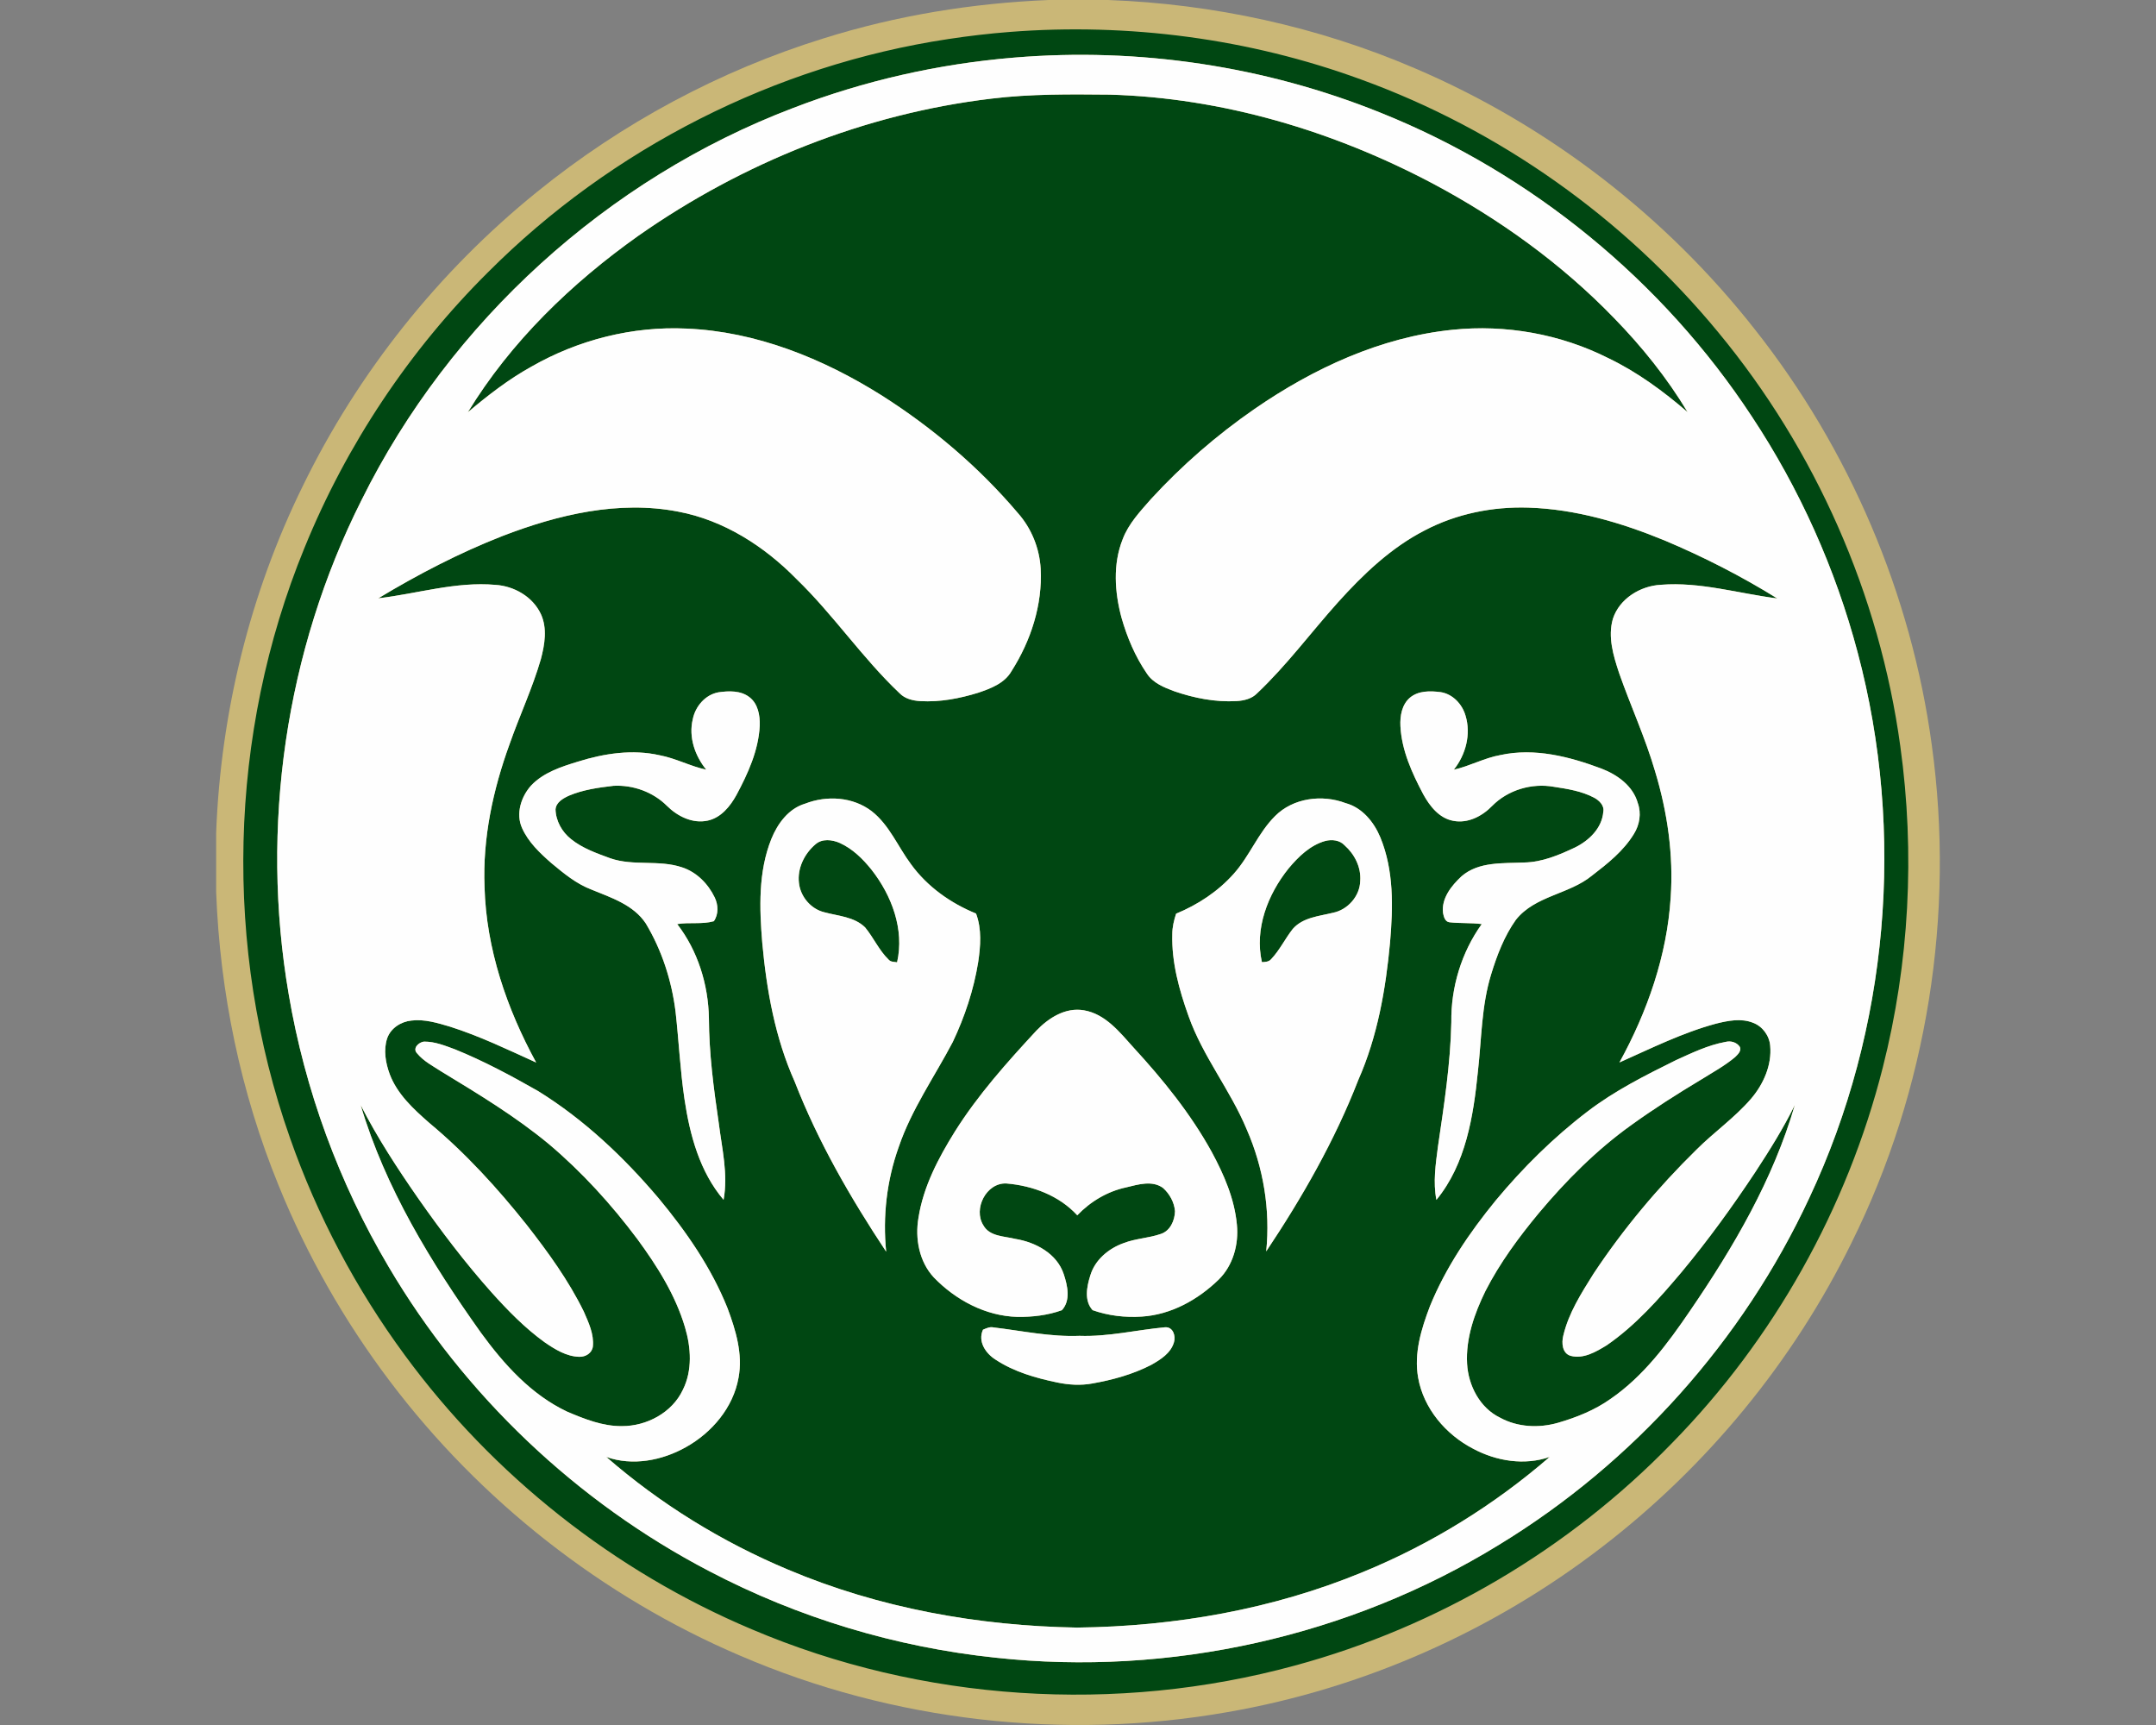
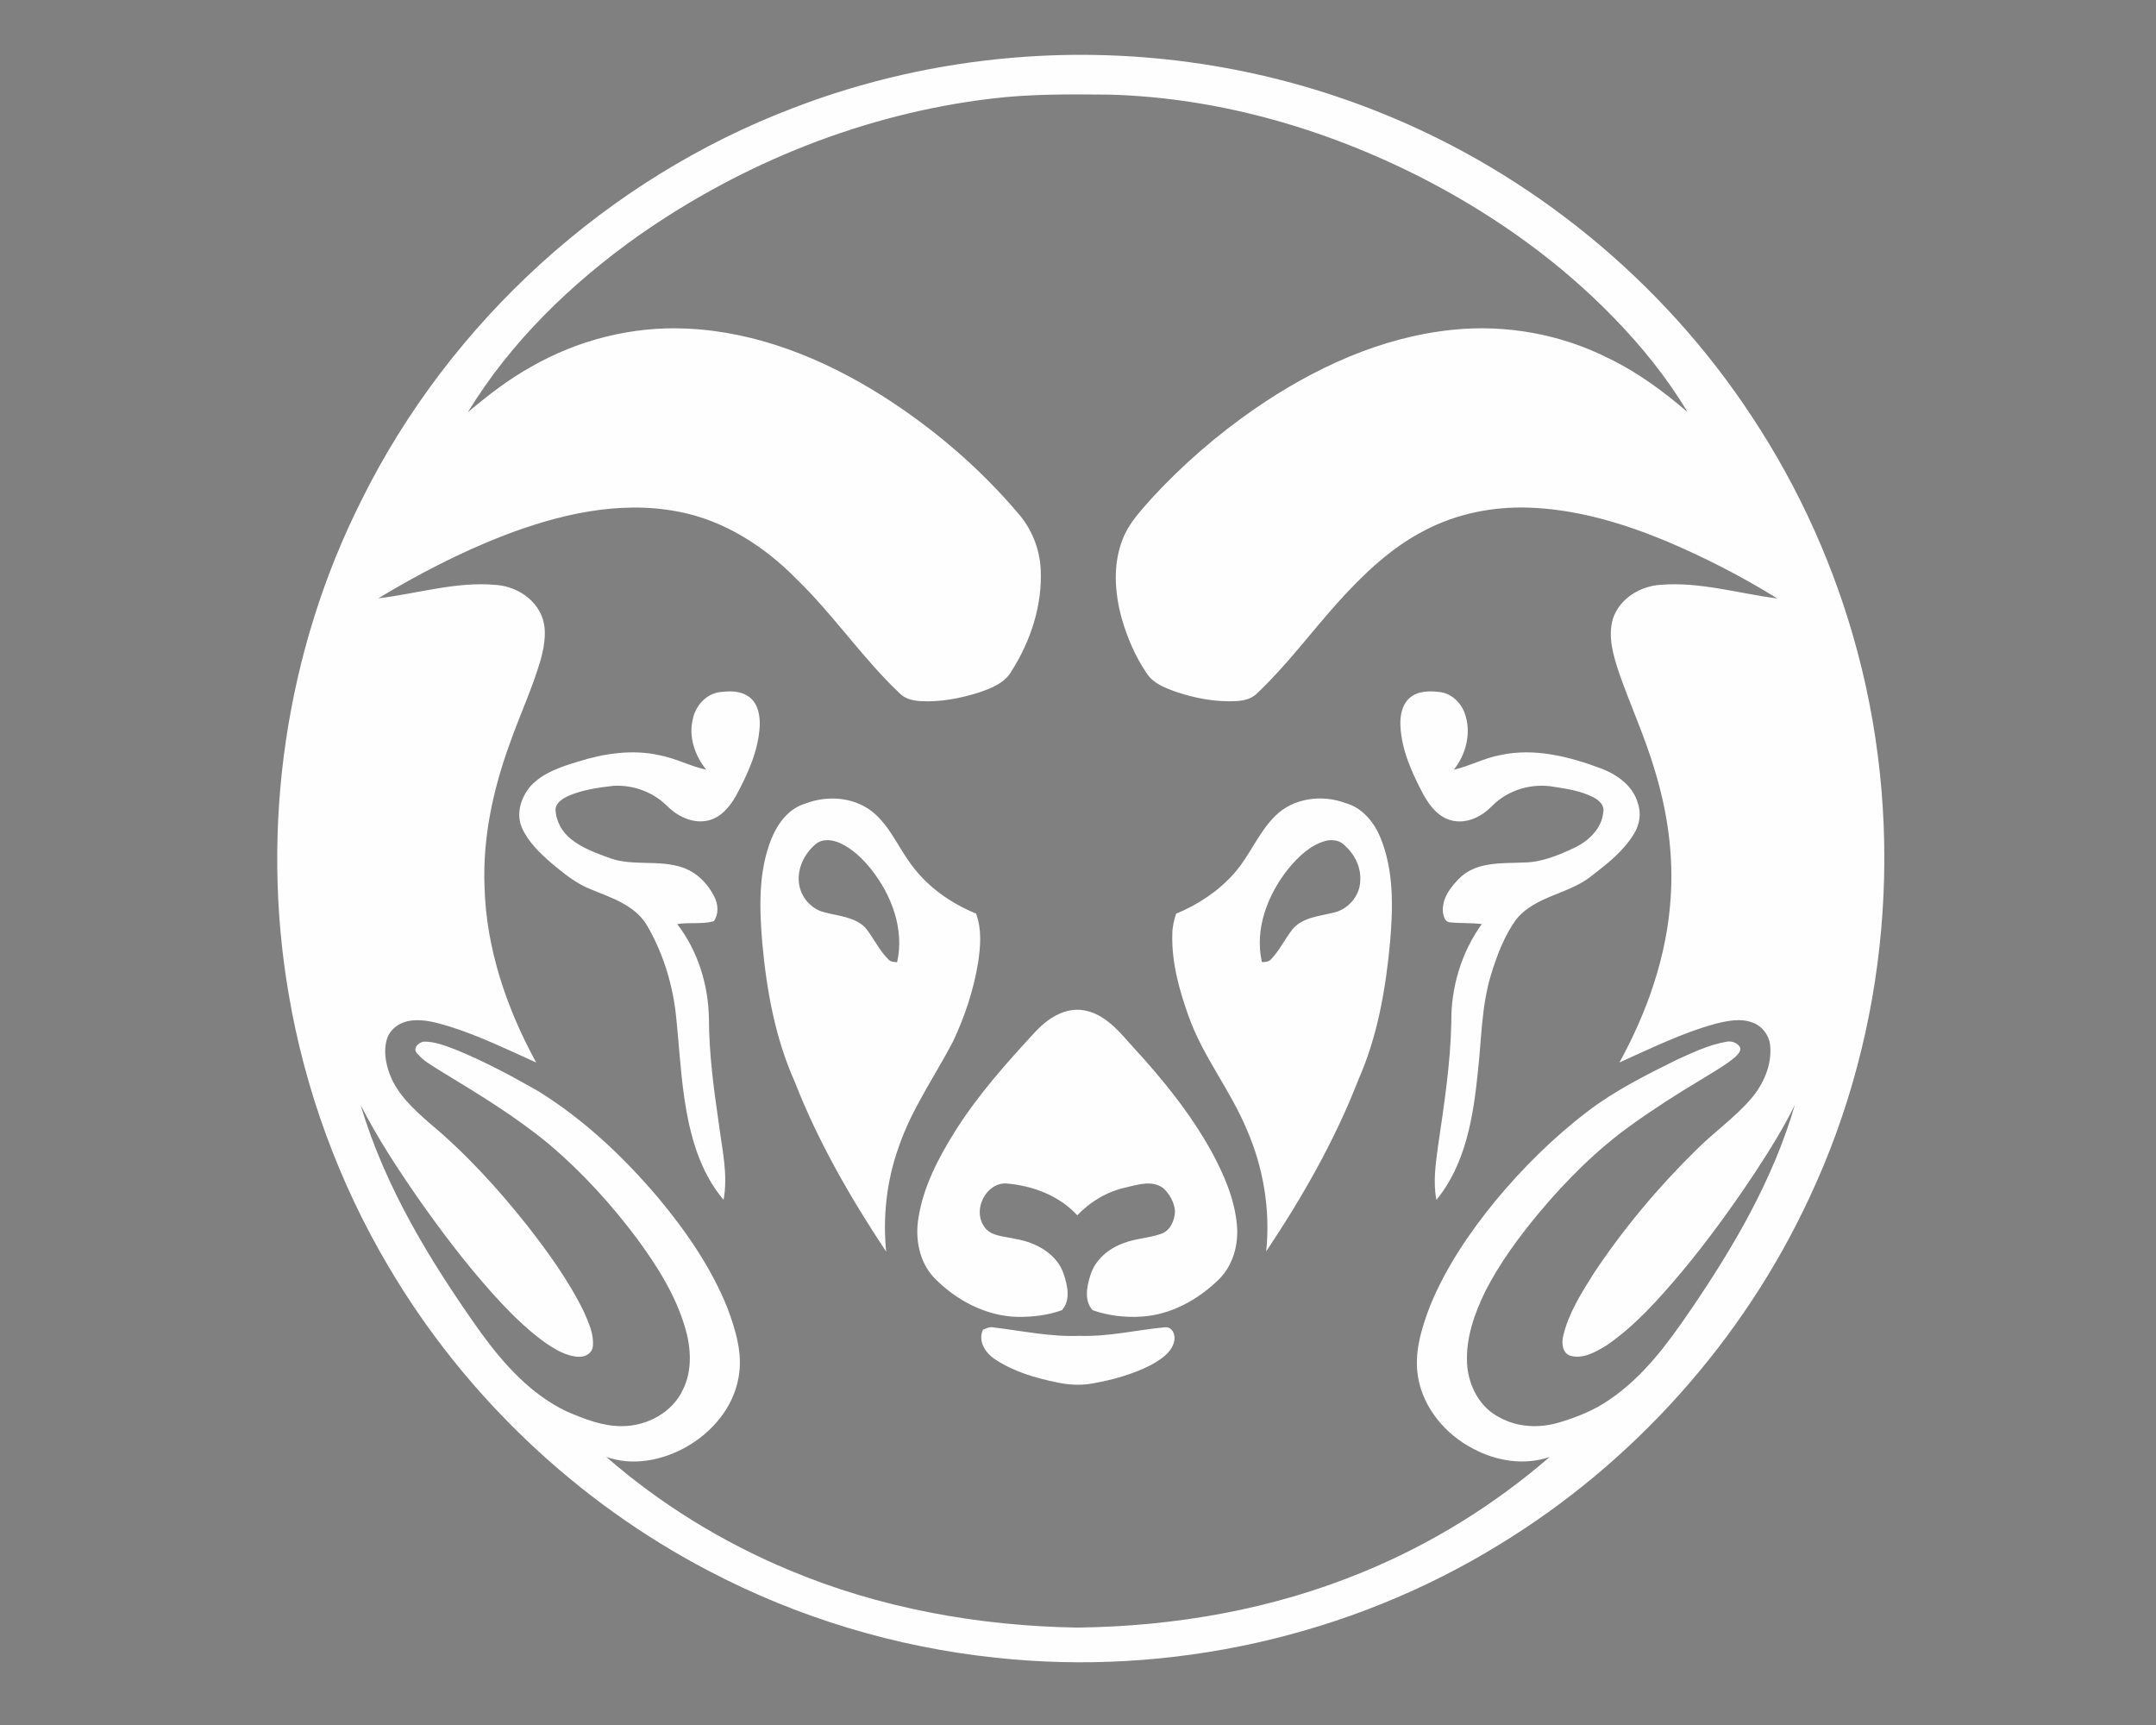
<svg xmlns="http://www.w3.org/2000/svg" height="1600px" style="shape-rendering:geometricPrecision; text-rendering:geometricPrecision; image-rendering:optimizeQuality; fill-rule:evenodd; clip-rule:evenodd" version="1.1" viewBox="0 0 2000 1600" width="2000px">
  <rect x="0" y="0" width="2000" height="1600" fill="#808080" stroke="none" />
  <defs>
    <style type="text/css">
   
    .fil1 {fill:#004712;fill-rule:nonzero}
    .fil0 {fill:#CAB777;fill-rule:nonzero}
    .fil2 {fill:#FEFEFE;fill-rule:nonzero}
   
  </style>
  </defs>
  <g id="Capa_x0020_1">
    <g id="Colorado_x0020_State_x0020_Rams.cdr">
-       <path class="fil0" d="M972.91 0l54.91 0c97.71,3.61 194.84,24.74 284.72,63.37 123.29,52.59 232.75,136.93 315.48,242.33 87.59,110.88 145.04,245.36 164,385.42 21.66,156.67 -4.06,319.74 -74.42,461.52 -54.12,110.26 -134.16,207.55 -231.55,282.31 -101.16,77.91 -221.24,131.18 -347.06,153.05 -151.57,26.71 -310.86,8.64 -452.29,-52.25 -128.07,-54.67 -241.2,-143.55 -325.08,-254.65 -42.05,-55.61 -76.88,-116.73 -103.09,-181.35 -35.32,-86.38 -54.52,-179.09 -58.01,-272.3l0 -55.23c4.24,-111.16 31.25,-221.54 80.38,-321.44 51.31,-105.36 126.16,-199.11 217.27,-272.77 78.59,-63.71 169.31,-112.47 265.94,-142.45 67.59,-21.2 138.05,-32.67 208.8,-35.56z" />
-       <path class="fil1" d="M919.57 91.49c36.47,-4.48 73.25,-4.06 109.9,-3.72 104.72,2.97 207.59,33.74 299.88,82.59 61.72,32.89 119.23,74.28 167.93,124.64 25.82,26.48 49.2,55.54 68.25,87.29 -22.53,-19.4 -46.69,-37.19 -73.59,-50.1 -44.34,-22.35 -95.1,-31.41 -144.48,-26.31 -66.63,6.79 -129.08,35.76 -183.73,73.47 -34.96,24.16 -67.25,52.21 -95.99,83.52 -10,11.44 -20.86,22.83 -26.3,37.31 -9.22,23.15 -7.43,49.13 -1.07,72.77 5.21,18.29 12.73,36.08 23.52,51.79 5.8,8.87 16.08,12.95 25.58,16.48 18.45,6.33 38.01,10.16 57.57,9.06 6.91,-0.42 14.2,-2.09 19.18,-7.29 27.41,-25.91 49.86,-56.39 75,-84.4 23.41,-25.98 49.25,-50.7 80.64,-66.75 29.38,-15.36 62.87,-22.06 95.9,-21.02 43.72,1.39 86.27,13.96 126.49,30.5 36.1,15.2 71.14,33.09 104.43,53.76 -35.9,-4.58 -71.48,-15.57 -107.97,-12.67 -19.09,1.04 -38.39,12.79 -44.5,31.5 -4.93,16.83 0.45,34.36 5.77,50.42 10.68,30.49 24.27,59.96 33.33,91.03 11.47,37.81 17.21,77.59 14.48,117.09 -3.38,53.89 -21.63,105.94 -47.53,153.01 29.38,-13.08 58.39,-27.57 89.56,-35.99 11.12,-2.77 23.23,-5.22 34.27,-0.86 8.86,3.27 15.2,11.89 16.01,21.24 1.68,18.12 -6.27,35.87 -17.87,49.42 -15.09,17.51 -34.22,30.82 -50.51,47.09 -35.68,35 -67.99,73.55 -95.6,115.22 -11.26,18.01 -23.07,36.39 -27.95,57.33 -1.71,6.62 -1.02,16.38 6.81,18.67 11.93,3.15 23.57,-3.75 33.43,-9.76 26.81,-18.43 48.53,-43.09 69.4,-67.79 24.62,-29.57 47.21,-60.78 68.47,-92.85 13.21,-20.16 26.03,-40.64 36.69,-62.29 -20.08,69.08 -56.85,131.97 -97.25,190.99 -20.64,30.3 -43.05,60.58 -73.61,81.6 -14.66,10.44 -31.57,17.19 -48.76,22.19 -17.71,5.1 -37.49,4.24 -53.83,-4.72 -18.76,-9.07 -29.46,-29.82 -30.59,-50.04 -1.32,-23.63 6.81,-46.54 17.03,-67.45 13.32,-26.02 30.77,-49.68 49.38,-72.13 25.38,-30.32 53.55,-58.61 85.76,-81.7 21.05,-15.18 42.97,-29.12 65.22,-42.45 10.56,-6.59 21.59,-12.59 31.15,-20.6 2.43,-2.43 6.1,-5.65 4.53,-9.48 -2.89,-4.42 -8.51,-5.97 -13.45,-4.66 -16.1,2.93 -30.98,10.16 -45.76,16.85 -28.46,14.09 -57.09,28.43 -82.37,47.85 -31.41,23.97 -59.66,51.95 -84.9,82.31 -24.42,29.86 -46.42,62.23 -61.04,98.09 -8,20.98 -15,43.67 -10.95,66.3 5.04,28.6 25.64,52.76 51.05,65.91 21.48,11.5 47.65,15.78 71,7.59 -51.45,44.58 -110.08,80.86 -173.09,106.72 -83.86,34.74 -174.8,50.55 -265.36,51.59 -91.67,-1.53 -183.67,-18.05 -268.33,-53.84 -61.13,-25.66 -118.38,-60.86 -168.38,-104.45 24.42,8.65 51.81,3.35 73.92,-9.12 24.08,-13.45 43.84,-36.69 48.74,-64.32 4.15,-22.04 -2.59,-44.19 -10.25,-64.67 -15,-37.43 -38.21,-70.95 -63.87,-101.83 -32.29,-38.15 -69.16,-73.01 -111.77,-99.4 -25.02,-14.25 -50.46,-27.91 -77.17,-38.73 -9.15,-3.36 -18.51,-7.19 -28.41,-7.15 -4.98,0.24 -11.38,6.22 -6.65,10.94 6.05,7.33 14.8,11.77 22.67,16.91 34.22,20.8 68.7,41.61 99.62,67.25 30.71,25.94 57.93,55.9 81.99,88.05 18.37,25.04 35.34,51.87 44.22,81.89 5.6,18.75 6.96,39.96 -2.01,57.91 -9.92,21.2 -33.53,33.75 -56.45,33.69 -17.83,0.22 -34.68,-6.54 -50.8,-13.37 -33.41,-15.74 -58.73,-43.96 -80.12,-73.31 -46.2,-64.94 -88.69,-134.18 -111.51,-211.09 15.43,30.16 33.98,58.62 53.3,86.41 21.22,30.28 43.59,59.82 68.21,87.41 15.04,16.72 30.84,32.97 49.14,46.16 9.59,6.59 20.2,13.21 32.19,13.5 5.86,0.16 11.9,-3.5 12.57,-9.72 1.08,-11.33 -3.96,-22.03 -8.38,-32.13 -14.11,-28.92 -33.13,-55.06 -52.85,-80.34 -27.23,-34.24 -56.91,-66.79 -90.6,-94.82 -14.62,-12.81 -29.66,-26.61 -36.67,-45.22 -3.83,-10.46 -5.88,-22.25 -2.37,-33.07 3.24,-9.5 12.73,-15.56 22.43,-16.59 12.27,-1.51 24.36,2.23 36.01,5.68 27.51,8.74 53.57,21.33 79.81,33.24 -27.28,-49.96 -46.34,-105.48 -47.89,-162.77 -1.84,-45.29 7.82,-90.32 23.28,-132.69 9.23,-26.33 21.14,-51.71 28.93,-78.54 3.62,-13.59 6.17,-28.83 0,-42.05 -7.53,-16.02 -24.7,-25.84 -42.03,-26.98 -36.78,-3.26 -72.57,8.21 -108.77,12.47 36.87,-22.21 75.24,-42.15 115.36,-57.85 51.39,-19.8 107.73,-33.24 162.75,-22.59 42.41,7.93 80.08,32.16 109.94,62.62 34.18,33.08 60.9,73.04 95.46,105.77 5.04,5.26 12.43,6.99 19.46,7.41 18.17,1.02 36.3,-2.43 53.61,-7.79 11.67,-3.96 24.5,-8.76 30.91,-20.12 17.83,-28 28.75,-61.35 27,-94.8 -1.06,-19.04 -8.55,-37.61 -21.26,-51.87 -36.12,-42.59 -79.2,-79.1 -126.3,-109.02 -54.36,-34.17 -116.23,-59.23 -180.99,-61.94 -50.06,-2.37 -100.46,10.44 -143.87,35.3 -21.23,11.75 -40.48,26.7 -58.98,42.31 39.9,-65.46 96.13,-119.72 158.39,-163.86 96.71,-67.73 209.78,-113.05 327.21,-127.04zm309.78 688.53c6.16,-1.59 13.37,-0.85 17.93,4.03 9.26,8.15 15.44,20.36 14.54,32.87 -0.26,14.18 -11.55,27.01 -25.36,29.72 -12.87,3.19 -27.93,4.28 -37.23,14.98 -7.11,8.98 -12.07,19.62 -20.02,27.99 -2.13,2.55 -5.58,2.71 -8.62,2.79 -7,-30.92 5.47,-62.89 24.74,-86.88 9.1,-10.89 19.98,-21.55 34.02,-25.5zm-472.95 3.17c6.2,-5.6 15.6,-4.42 22.67,-1.29 11.81,5.36 21.33,14.72 29.36,24.74 18.75,23.86 30.7,55.48 23.75,85.94 -2.63,-0.52 -5.74,-0.16 -7.71,-2.34 -9.01,-8.68 -14.05,-20.47 -21.95,-30.04 -10.12,-9.94 -25.04,-10.53 -37.99,-14.08 -12.43,-3.05 -22.05,-14.54 -23.39,-27.19 -1.63,-13.53 5.08,-27.09 15.26,-35.74zm180.32 -753.57c110.02,-8.58 221.95,6.1 325.66,44.03 128.72,46.69 244.24,128.7 331.34,234.32 90.44,109.18 149.9,243.77 169.1,384.29 13.75,99.14 8.35,200.95 -16.29,297.99 -33.03,130.55 -101.18,252.05 -195.46,348.22 -95.38,98.41 -217.55,170.56 -349.85,206.38 -165.48,45.12 -346.01,33.53 -503.94,-33.67 -127.47,-53.74 -239.79,-142.63 -321.68,-254.1 -45.26,-61.46 -81.39,-129.64 -106.61,-201.68 -62,-175.95 -57.33,-374.48 13.42,-547.15 38.89,-95.6 97.27,-183.23 170.5,-255.94 114.55,-114.76 266.24,-191.83 426.62,-216.07 18.98,-2.89 38.05,-5.14 57.19,-6.62zm4.1 23.81l0 0c-70.18,5.77 -139.56,21.49 -205.28,46.83 -172.43,65.64 -318.07,198.11 -400.04,363.37 -70.74,140.38 -94.28,303.57 -67.71,458.39 15.06,89 46.68,175.14 92.65,252.81 70.3,119.32 174.54,218.39 297.37,282.41 82.43,43.23 173.13,70.6 265.7,80.32 161.54,17.59 328.51,-19.54 466.98,-104.68 124.84,-75.98 226.37,-189.47 287.99,-321.96 73.48,-156.43 89.2,-338.74 44.78,-505.66 -20.56,-77.65 -53.83,-151.93 -98.17,-218.9 -82.63,-125.84 -204.34,-225.56 -344.07,-281.66 -107.33,-43.37 -224.88,-60.92 -340.2,-51.27zm-298.19 613.77l0 0c-3.96,16.51 2.04,33.84 12.53,46.71 -14.82,-3.15 -28.32,-10.58 -43.22,-13.37 -25.2,-5.73 -51.48,-1.71 -75.84,5.92 -15.52,4.74 -31.89,10.02 -43.37,22.09 -9.36,10.38 -14.46,26.28 -8.42,39.54 5.83,13.09 16.55,23.15 27.15,32.45 11.47,9.54 23.23,19.31 37.39,24.64 18.21,7.47 38.78,14.07 50.22,31.34 14.92,24.88 24.04,53.11 27.61,81.83 3.03,27.07 4.28,54.31 8.3,81.26 4.93,33.11 14.11,67.25 36.24,93.25 4.36,-23.63 -1.51,-47.46 -4.44,-70.9 -4.76,-32.37 -9.07,-64.96 -9.17,-97.73 -0.61,-31.08 -10.31,-62.37 -29.4,-87.11 11.24,-1.9 22.99,0.45 33.99,-2.67 4.5,-6.52 4.12,-15.14 0.77,-22.07 -6.07,-12.61 -16.75,-23.51 -30.28,-27.89 -21.51,-7.25 -45.06,-0.96 -66.53,-8.39 -12.65,-4.66 -25.74,-9.18 -36.37,-17.75 -8.41,-6.61 -14.15,-16.81 -14.47,-27.59 0.56,-6.75 7.21,-10.36 12.69,-12.85 12.99,-5.45 27.11,-7.41 41,-9.04 18.13,-1 36.67,5.64 49.6,18.5 9.78,9.77 23.89,16.86 37.95,13.75 12.27,-2.67 20.74,-13.17 26.53,-23.62 10.74,-20.03 20.54,-41.44 21.68,-64.49 0.28,-9.44 -1.58,-20.24 -9.53,-26.33 -8.1,-6.32 -19.12,-5.92 -28.76,-4.54 -12.27,2.21 -21.51,13.12 -23.85,25.06zm665.27 -20.06l0 0c-7.47,6.39 -9.27,16.97 -8.81,26.31 1.16,22.61 10.78,43.59 21.2,63.29 5.99,10.91 14.7,22.11 27.65,24.56 13.6,2.75 27.01,-4.22 36.27,-13.81 14.65,-14.86 36.8,-21.37 57.23,-17.71 12.69,1.92 25.74,3.99 37.24,10.05 4.8,2.56 9.84,7.33 8.6,13.34 -1.29,15.08 -13.25,26.5 -26.15,32.87 -14.85,7.01 -30.48,13.65 -47.16,13.96 -19.7,0.94 -42.15,-1.05 -58.16,12.77 -9.33,8.71 -18.85,20.44 -17.19,34.03 0.67,3.42 1.81,8.17 5.99,8.64 9.92,1.12 19.98,0.36 29.92,1.68 -18.84,26.27 -28.66,58.76 -28.21,91.03 -0.79,38.75 -6.79,77.09 -12.41,115.36 -2.13,16.34 -4.64,33.03 -1.43,49.42 27.31,-33.28 34.3,-77.57 38.49,-119.12 3.4,-30.06 3.26,-60.84 12.25,-90 5.41,-17.73 12.17,-35.46 22.96,-50.64 17.79,-22.47 49.33,-23.52 70.64,-41.05 14.48,-11.14 29.29,-22.85 38.89,-38.67 5.28,-8.45 7.01,-19.02 3.6,-28.51 -4.4,-15.95 -18.92,-26.33 -33.66,-32.01 -29.62,-11.11 -62.01,-19.48 -93.67,-12.61 -15.04,2.65 -28.54,10.3 -43.38,13.61 11.11,-13.89 16.15,-33.01 10.85,-50.26 -3.11,-10.66 -11.91,-20.04 -23.17,-21.71 -9.6,-1.22 -20.55,-1.44 -28.38,5.18zm-561.06 98.3l0 0c-15.32,4.54 -25.48,18.43 -31.26,32.63 -12.27,30.58 -11.13,64.25 -8.46,96.5 4.02,43.9 11.91,88.14 30.04,128.6 21.71,55.82 51.87,107.97 84.88,157.79 -3.27,-32.73 0.54,-66.13 11.65,-97.11 11.83,-34.82 33.17,-65.08 50.14,-97.37 11.1,-23.43 19.4,-48.33 23.55,-73.95 2.23,-14.95 3.46,-30.77 -1.97,-45.19 -23.57,-9.57 -45.24,-24.94 -60.26,-45.64 -12.25,-16.36 -20.08,-36.44 -36.56,-49.31 -17.45,-13.32 -41.63,-14.82 -61.75,-6.95zm435.9 11.58l0 0c-15.68,15.61 -23.57,37.09 -38.31,53.5 -14.54,16.36 -33.27,28.65 -53.41,36.95 -2.01,6.14 -3.54,12.47 -3.54,18.97 -0.72,26.07 6.33,51.67 15.08,76.02 13.18,37.39 38.82,68.62 53.96,105.12 15.48,35.37 22.03,74.64 18.07,113.12 33.43,-50.1 63.59,-102.75 85.42,-158.98 17.79,-40.2 25.46,-84.11 29.46,-127.61 2.81,-32.59 3.67,-66.63 -9.02,-97.43 -5.94,-14.26 -16.78,-27.59 -32.23,-31.76 -21.8,-8.26 -48.69,-4.84 -65.48,12.1zm-221.42 199.02l0 0c-27.27,29.46 -54.22,59.58 -75.64,93.71 -15.24,24.5 -29.1,50.82 -33.64,79.64 -3.35,19.3 0.58,40.82 14.24,55.5 20.24,20.93 47.93,35.77 77.47,36.57 13.93,0.18 28.19,-1.47 41.32,-6.21 8.36,-9.15 5.2,-22.83 1.71,-33.41 -6.29,-19.12 -26.12,-29.66 -44.9,-32.71 -10.18,-2.57 -23.85,-2.13 -29.64,-12.57 -9.7,-15.22 2.65,-39.66 21.25,-38.86 24.41,2.01 48.97,11.17 65.84,29.52 12.21,-12.77 28.03,-22.21 45.4,-25.9 10.97,-2.63 24.02,-6.77 34.12,0.52 6.12,5.46 10.46,13.29 11.14,21.55 -0.18,8.59 -4.42,18.37 -13.25,21.16 -11.1,3.88 -23.15,4.16 -34.16,8.39 -14.07,4.94 -26.94,15.61 -31.22,30.31 -3.23,10.16 -5.77,23.31 2.21,31.98 14.47,5.12 30.22,6.97 45.52,5.95 27.15,-1.69 52.17,-15.59 71.4,-34.3 13.36,-13.09 18.72,-32.67 16.91,-50.98 -2.21,-23.94 -11.99,-46.39 -23.31,-67.35 -19.54,-35.48 -45.2,-67.13 -72.53,-96.87 -12.81,-14.22 -26.07,-31.22 -46.13,-34.6 -17.12,-2.95 -32.77,7.15 -44.11,18.96zm-49.46 277.31l0 0c-5.04,11 2.61,22.14 11.83,27.85 17.01,11.2 36.95,16.91 56.72,21.04 10.85,2.29 22.13,3.01 33.08,0.95 18.71,-3.32 37.31,-8.42 54.27,-17.13 8.68,-4.88 18.36,-10.89 21.27,-21.07 1.81,-5.86 -0.87,-14.37 -8.19,-13.91 -26.49,2.47 -52.73,8.91 -79.5,7.97 -26.81,1.08 -53.15,-4.64 -79.62,-7.81 -3.53,-0.85 -6.73,0.82 -9.86,2.11z" />
      <path class="fil2" d="M919.57 91.49c36.47,-4.48 73.25,-4.06 109.9,-3.72 104.72,2.97 207.59,33.74 299.88,82.59 61.72,32.89 119.23,74.28 167.93,124.64 25.82,26.48 49.2,55.54 68.25,87.29 -22.53,-19.4 -46.69,-37.19 -73.59,-50.1 -44.34,-22.35 -95.1,-31.41 -144.48,-26.31 -66.63,6.79 -129.08,35.76 -183.73,73.47 -34.96,24.16 -67.25,52.21 -95.99,83.52 -10,11.44 -20.86,22.83 -26.3,37.31 -9.22,23.15 -7.43,49.13 -1.07,72.77 5.21,18.29 12.73,36.08 23.52,51.79 5.8,8.87 16.08,12.95 25.58,16.48 18.45,6.33 38.01,10.16 57.57,9.06 6.91,-0.42 14.2,-2.09 19.18,-7.29 27.41,-25.91 49.86,-56.39 75,-84.4 23.41,-25.98 49.25,-50.7 80.64,-66.75 29.38,-15.36 62.87,-22.06 95.9,-21.02 43.72,1.39 86.27,13.96 126.49,30.5 36.1,15.2 71.14,33.09 104.43,53.76 -35.9,-4.58 -71.48,-15.57 -107.97,-12.67 -19.09,1.04 -38.39,12.79 -44.5,31.5 -4.93,16.83 0.45,34.36 5.77,50.42 10.68,30.49 24.27,59.96 33.33,91.03 11.47,37.81 17.21,77.59 14.48,117.09 -3.38,53.89 -21.63,105.94 -47.53,153.01 29.38,-13.08 58.39,-27.57 89.56,-35.99 11.12,-2.77 23.23,-5.22 34.27,-0.86 8.86,3.27 15.2,11.89 16.01,21.24 1.68,18.12 -6.27,35.87 -17.87,49.42 -15.09,17.51 -34.22,30.82 -50.51,47.09 -35.68,35 -67.99,73.55 -95.6,115.22 -11.26,18.01 -23.07,36.39 -27.95,57.33 -1.71,6.62 -1.02,16.38 6.81,18.67 11.93,3.15 23.57,-3.75 33.43,-9.76 26.81,-18.43 48.53,-43.09 69.4,-67.79 24.62,-29.57 47.21,-60.78 68.47,-92.85 13.21,-20.16 26.03,-40.64 36.69,-62.29 -20.08,69.08 -56.85,131.97 -97.25,190.99 -20.64,30.3 -43.05,60.58 -73.61,81.6 -14.66,10.44 -31.57,17.19 -48.76,22.19 -17.71,5.1 -37.49,4.24 -53.83,-4.72 -18.76,-9.07 -29.46,-29.82 -30.59,-50.04 -1.32,-23.63 6.81,-46.54 17.03,-67.45 13.32,-26.02 30.77,-49.68 49.38,-72.13 25.38,-30.32 53.55,-58.61 85.76,-81.7 21.05,-15.18 42.97,-29.12 65.22,-42.45 10.56,-6.59 21.59,-12.59 31.15,-20.6 2.43,-2.43 6.1,-5.65 4.53,-9.48 -2.89,-4.42 -8.51,-5.97 -13.45,-4.66 -16.1,2.93 -30.98,10.16 -45.76,16.85 -28.46,14.09 -57.09,28.43 -82.37,47.85 -31.41,23.97 -59.66,51.95 -84.9,82.31 -24.42,29.86 -46.42,62.23 -61.04,98.09 -8,20.98 -15,43.67 -10.95,66.3 5.04,28.6 25.64,52.76 51.05,65.91 21.48,11.5 47.65,15.78 71,7.59 -51.45,44.58 -110.08,80.86 -173.09,106.72 -83.86,34.74 -174.8,50.55 -265.36,51.59 -91.67,-1.53 -183.67,-18.05 -268.33,-53.84 -61.13,-25.66 -118.38,-60.86 -168.38,-104.45 24.42,8.65 51.81,3.35 73.92,-9.12 24.08,-13.45 43.84,-36.69 48.74,-64.32 4.15,-22.04 -2.59,-44.19 -10.25,-64.67 -15,-37.43 -38.21,-70.95 -63.87,-101.83 -32.29,-38.15 -69.16,-73.01 -111.77,-99.4 -25.02,-14.25 -50.46,-27.91 -77.17,-38.73 -9.15,-3.36 -18.51,-7.19 -28.41,-7.15 -4.98,0.24 -11.38,6.22 -6.65,10.94 6.05,7.33 14.8,11.77 22.67,16.91 34.22,20.8 68.7,41.61 99.62,67.25 30.71,25.94 57.93,55.9 81.99,88.05 18.37,25.04 35.34,51.87 44.22,81.89 5.6,18.75 6.96,39.96 -2.01,57.91 -9.92,21.2 -33.53,33.75 -56.45,33.69 -17.83,0.22 -34.68,-6.54 -50.8,-13.37 -33.41,-15.74 -58.73,-43.96 -80.12,-73.31 -46.2,-64.94 -88.69,-134.18 -111.51,-211.09 15.43,30.16 33.98,58.62 53.3,86.41 21.22,30.28 43.59,59.82 68.21,87.41 15.04,16.72 30.84,32.97 49.14,46.16 9.59,6.59 20.2,13.21 32.19,13.5 5.86,0.16 11.9,-3.5 12.57,-9.72 1.08,-11.33 -3.96,-22.03 -8.38,-32.13 -14.11,-28.92 -33.13,-55.06 -52.85,-80.34 -27.23,-34.24 -56.91,-66.79 -90.6,-94.82 -14.62,-12.81 -29.66,-26.61 -36.67,-45.22 -3.83,-10.46 -5.88,-22.25 -2.37,-33.07 3.24,-9.5 12.73,-15.56 22.43,-16.59 12.27,-1.51 24.36,2.23 36.01,5.68 27.51,8.74 53.57,21.33 79.81,33.24 -27.28,-49.96 -46.34,-105.48 -47.89,-162.77 -1.84,-45.29 7.82,-90.32 23.28,-132.69 9.23,-26.33 21.14,-51.71 28.93,-78.54 3.62,-13.59 6.17,-28.83 0,-42.05 -7.53,-16.02 -24.7,-25.84 -42.03,-26.98 -36.78,-3.26 -72.57,8.21 -108.77,12.47 36.87,-22.21 75.24,-42.15 115.36,-57.85 51.39,-19.8 107.73,-33.24 162.75,-22.59 42.41,7.93 80.08,32.16 109.94,62.62 34.18,33.08 60.9,73.04 95.46,105.77 5.04,5.26 12.43,6.99 19.46,7.41 18.17,1.02 36.3,-2.43 53.61,-7.79 11.67,-3.96 24.5,-8.76 30.91,-20.12 17.83,-28 28.75,-61.35 27,-94.8 -1.06,-19.04 -8.55,-37.61 -21.26,-51.87 -36.12,-42.59 -79.2,-79.1 -126.3,-109.02 -54.36,-34.17 -116.23,-59.23 -180.99,-61.94 -50.06,-2.37 -100.46,10.44 -143.87,35.3 -21.23,11.75 -40.48,26.7 -58.98,42.31 39.9,-65.46 96.13,-119.72 158.39,-163.86 96.71,-67.73 209.78,-113.05 327.21,-127.04zm309.78 688.53c6.16,-1.59 13.37,-0.85 17.93,4.03 9.26,8.15 15.44,20.36 14.54,32.87 -0.26,14.18 -11.55,27.01 -25.36,29.72 -12.87,3.19 -27.93,4.28 -37.23,14.98 -7.11,8.98 -12.07,19.62 -20.02,27.99 -2.13,2.55 -5.58,2.71 -8.62,2.79 -7,-30.92 5.47,-62.89 24.74,-86.88 9.1,-10.89 19.98,-21.55 34.02,-25.5zm-472.95 3.17c6.2,-5.6 15.6,-4.42 22.67,-1.29 11.81,5.36 21.33,14.72 29.36,24.74 18.75,23.86 30.7,55.48 23.75,85.94 -2.63,-0.52 -5.74,-0.16 -7.71,-2.34 -9.01,-8.68 -14.05,-20.47 -21.95,-30.04 -10.12,-9.94 -25.04,-10.53 -37.99,-14.08 -12.43,-3.05 -22.05,-14.54 -23.39,-27.19 -1.63,-13.53 5.08,-27.09 15.26,-35.74zm184.42 -729.76l0 0c-70.18,5.77 -139.56,21.49 -205.28,46.83 -172.43,65.64 -318.07,198.11 -400.04,363.37 -70.74,140.38 -94.28,303.57 -67.71,458.39 15.06,89 46.68,175.14 92.65,252.81 70.3,119.32 174.54,218.39 297.37,282.41 82.43,43.23 173.13,70.6 265.7,80.32 161.54,17.59 328.51,-19.54 466.98,-104.68 124.84,-75.98 226.37,-189.47 287.99,-321.96 73.48,-156.43 89.2,-338.74 44.78,-505.66 -20.56,-77.65 -53.83,-151.93 -98.17,-218.9 -82.63,-125.84 -204.34,-225.56 -344.07,-281.66 -107.33,-43.37 -224.88,-60.92 -340.2,-51.27zm-298.19 613.77l0 0c-3.96,16.51 2.04,33.84 12.53,46.71 -14.82,-3.15 -28.32,-10.58 -43.22,-13.37 -25.2,-5.73 -51.48,-1.71 -75.84,5.92 -15.52,4.74 -31.89,10.02 -43.37,22.09 -9.36,10.38 -14.46,26.28 -8.42,39.54 5.83,13.09 16.55,23.15 27.15,32.45 11.47,9.54 23.23,19.31 37.39,24.64 18.21,7.47 38.78,14.07 50.22,31.34 14.92,24.88 24.04,53.11 27.61,81.83 3.03,27.07 4.28,54.31 8.3,81.26 4.93,33.11 14.11,67.25 36.24,93.25 4.36,-23.63 -1.51,-47.46 -4.44,-70.9 -4.76,-32.37 -9.07,-64.96 -9.17,-97.73 -0.61,-31.08 -10.31,-62.37 -29.4,-87.11 11.24,-1.9 22.99,0.45 33.99,-2.67 4.5,-6.52 4.12,-15.14 0.77,-22.07 -6.07,-12.61 -16.75,-23.51 -30.28,-27.89 -21.51,-7.25 -45.06,-0.96 -66.53,-8.39 -12.65,-4.66 -25.74,-9.18 -36.37,-17.75 -8.41,-6.61 -14.15,-16.81 -14.47,-27.59 0.56,-6.75 7.21,-10.36 12.69,-12.85 12.99,-5.45 27.11,-7.41 41,-9.04 18.13,-1 36.67,5.64 49.6,18.5 9.78,9.77 23.89,16.86 37.95,13.75 12.27,-2.67 20.74,-13.17 26.53,-23.62 10.74,-20.03 20.54,-41.44 21.68,-64.49 0.28,-9.44 -1.58,-20.24 -9.53,-26.33 -8.1,-6.32 -19.12,-5.92 -28.76,-4.54 -12.27,2.21 -21.51,13.12 -23.85,25.06zm665.27 -20.06l0 0c-7.47,6.39 -9.27,16.97 -8.81,26.31 1.16,22.61 10.78,43.59 21.2,63.29 5.99,10.91 14.7,22.11 27.65,24.56 13.6,2.75 27.01,-4.22 36.27,-13.81 14.65,-14.86 36.8,-21.37 57.23,-17.71 12.69,1.92 25.74,3.99 37.24,10.05 4.8,2.56 9.84,7.33 8.6,13.34 -1.29,15.08 -13.25,26.5 -26.15,32.87 -14.85,7.01 -30.48,13.65 -47.16,13.96 -19.7,0.94 -42.15,-1.05 -58.16,12.77 -9.33,8.71 -18.85,20.44 -17.19,34.03 0.67,3.42 1.81,8.17 5.99,8.64 9.92,1.12 19.98,0.36 29.92,1.68 -18.84,26.27 -28.66,58.76 -28.21,91.03 -0.79,38.75 -6.79,77.09 -12.41,115.36 -2.13,16.34 -4.64,33.03 -1.43,49.42 27.31,-33.28 34.3,-77.57 38.49,-119.12 3.4,-30.06 3.26,-60.84 12.25,-90 5.41,-17.73 12.17,-35.46 22.96,-50.64 17.79,-22.47 49.33,-23.52 70.64,-41.05 14.48,-11.14 29.29,-22.85 38.89,-38.67 5.28,-8.45 7.01,-19.02 3.6,-28.51 -4.4,-15.95 -18.92,-26.33 -33.66,-32.01 -29.62,-11.11 -62.01,-19.48 -93.67,-12.61 -15.04,2.65 -28.54,10.3 -43.38,13.61 11.11,-13.89 16.15,-33.01 10.85,-50.26 -3.11,-10.66 -11.91,-20.04 -23.17,-21.71 -9.6,-1.22 -20.55,-1.44 -28.38,5.18zm-561.06 98.3l0 0c-15.32,4.54 -25.48,18.43 -31.26,32.63 -12.27,30.58 -11.13,64.25 -8.46,96.5 4.02,43.9 11.91,88.14 30.04,128.6 21.71,55.82 51.87,107.97 84.88,157.79 -3.27,-32.73 0.54,-66.13 11.65,-97.11 11.83,-34.82 33.17,-65.08 50.14,-97.37 11.1,-23.43 19.4,-48.33 23.55,-73.95 2.23,-14.95 3.46,-30.77 -1.97,-45.19 -23.57,-9.57 -45.24,-24.94 -60.26,-45.64 -12.25,-16.36 -20.08,-36.44 -36.56,-49.31 -17.45,-13.32 -41.63,-14.82 -61.75,-6.95zm435.9 11.58l0 0c-15.68,15.61 -23.57,37.09 -38.31,53.5 -14.54,16.36 -33.27,28.65 -53.41,36.95 -2.01,6.14 -3.54,12.47 -3.54,18.97 -0.72,26.07 6.33,51.67 15.08,76.02 13.18,37.39 38.82,68.62 53.96,105.12 15.48,35.37 22.03,74.64 18.07,113.12 33.43,-50.1 63.59,-102.75 85.42,-158.98 17.79,-40.2 25.46,-84.11 29.46,-127.61 2.81,-32.59 3.67,-66.63 -9.02,-97.43 -5.94,-14.26 -16.78,-27.59 -32.23,-31.76 -21.8,-8.26 -48.69,-4.84 -65.48,12.1zm-221.42 199.02l0 0c-27.27,29.46 -54.22,59.58 -75.64,93.71 -15.24,24.5 -29.1,50.82 -33.64,79.64 -3.35,19.3 0.58,40.82 14.24,55.5 20.24,20.93 47.93,35.77 77.47,36.57 13.93,0.18 28.19,-1.47 41.32,-6.21 8.36,-9.15 5.2,-22.83 1.71,-33.41 -6.29,-19.12 -26.12,-29.66 -44.9,-32.71 -10.18,-2.57 -23.85,-2.13 -29.64,-12.57 -9.7,-15.22 2.65,-39.66 21.25,-38.86 24.41,2.01 48.97,11.17 65.84,29.52 12.21,-12.77 28.03,-22.21 45.4,-25.9 10.97,-2.63 24.02,-6.77 34.12,0.52 6.12,5.46 10.46,13.29 11.14,21.55 -0.18,8.59 -4.42,18.37 -13.25,21.16 -11.1,3.88 -23.15,4.16 -34.16,8.39 -14.07,4.94 -26.94,15.61 -31.22,30.31 -3.23,10.16 -5.77,23.31 2.21,31.98 14.47,5.12 30.22,6.97 45.52,5.95 27.15,-1.69 52.17,-15.59 71.4,-34.3 13.36,-13.09 18.72,-32.67 16.91,-50.98 -2.21,-23.94 -11.99,-46.39 -23.31,-67.35 -19.54,-35.48 -45.2,-67.13 -72.53,-96.87 -12.81,-14.22 -26.07,-31.22 -46.13,-34.6 -17.12,-2.95 -32.77,7.15 -44.11,18.96zm-49.46 277.31l0 0c-5.04,11 2.61,22.14 11.83,27.85 17.01,11.2 36.95,16.91 56.72,21.04 10.85,2.29 22.13,3.01 33.08,0.95 18.71,-3.32 37.31,-8.42 54.27,-17.13 8.68,-4.88 18.36,-10.89 21.27,-21.07 1.81,-5.86 -0.87,-14.37 -8.19,-13.91 -26.49,2.47 -52.73,8.91 -79.5,7.97 -26.81,1.08 -53.15,-4.64 -79.62,-7.81 -3.53,-0.85 -6.73,0.82 -9.86,2.11z" />
    </g>
  </g>
</svg>